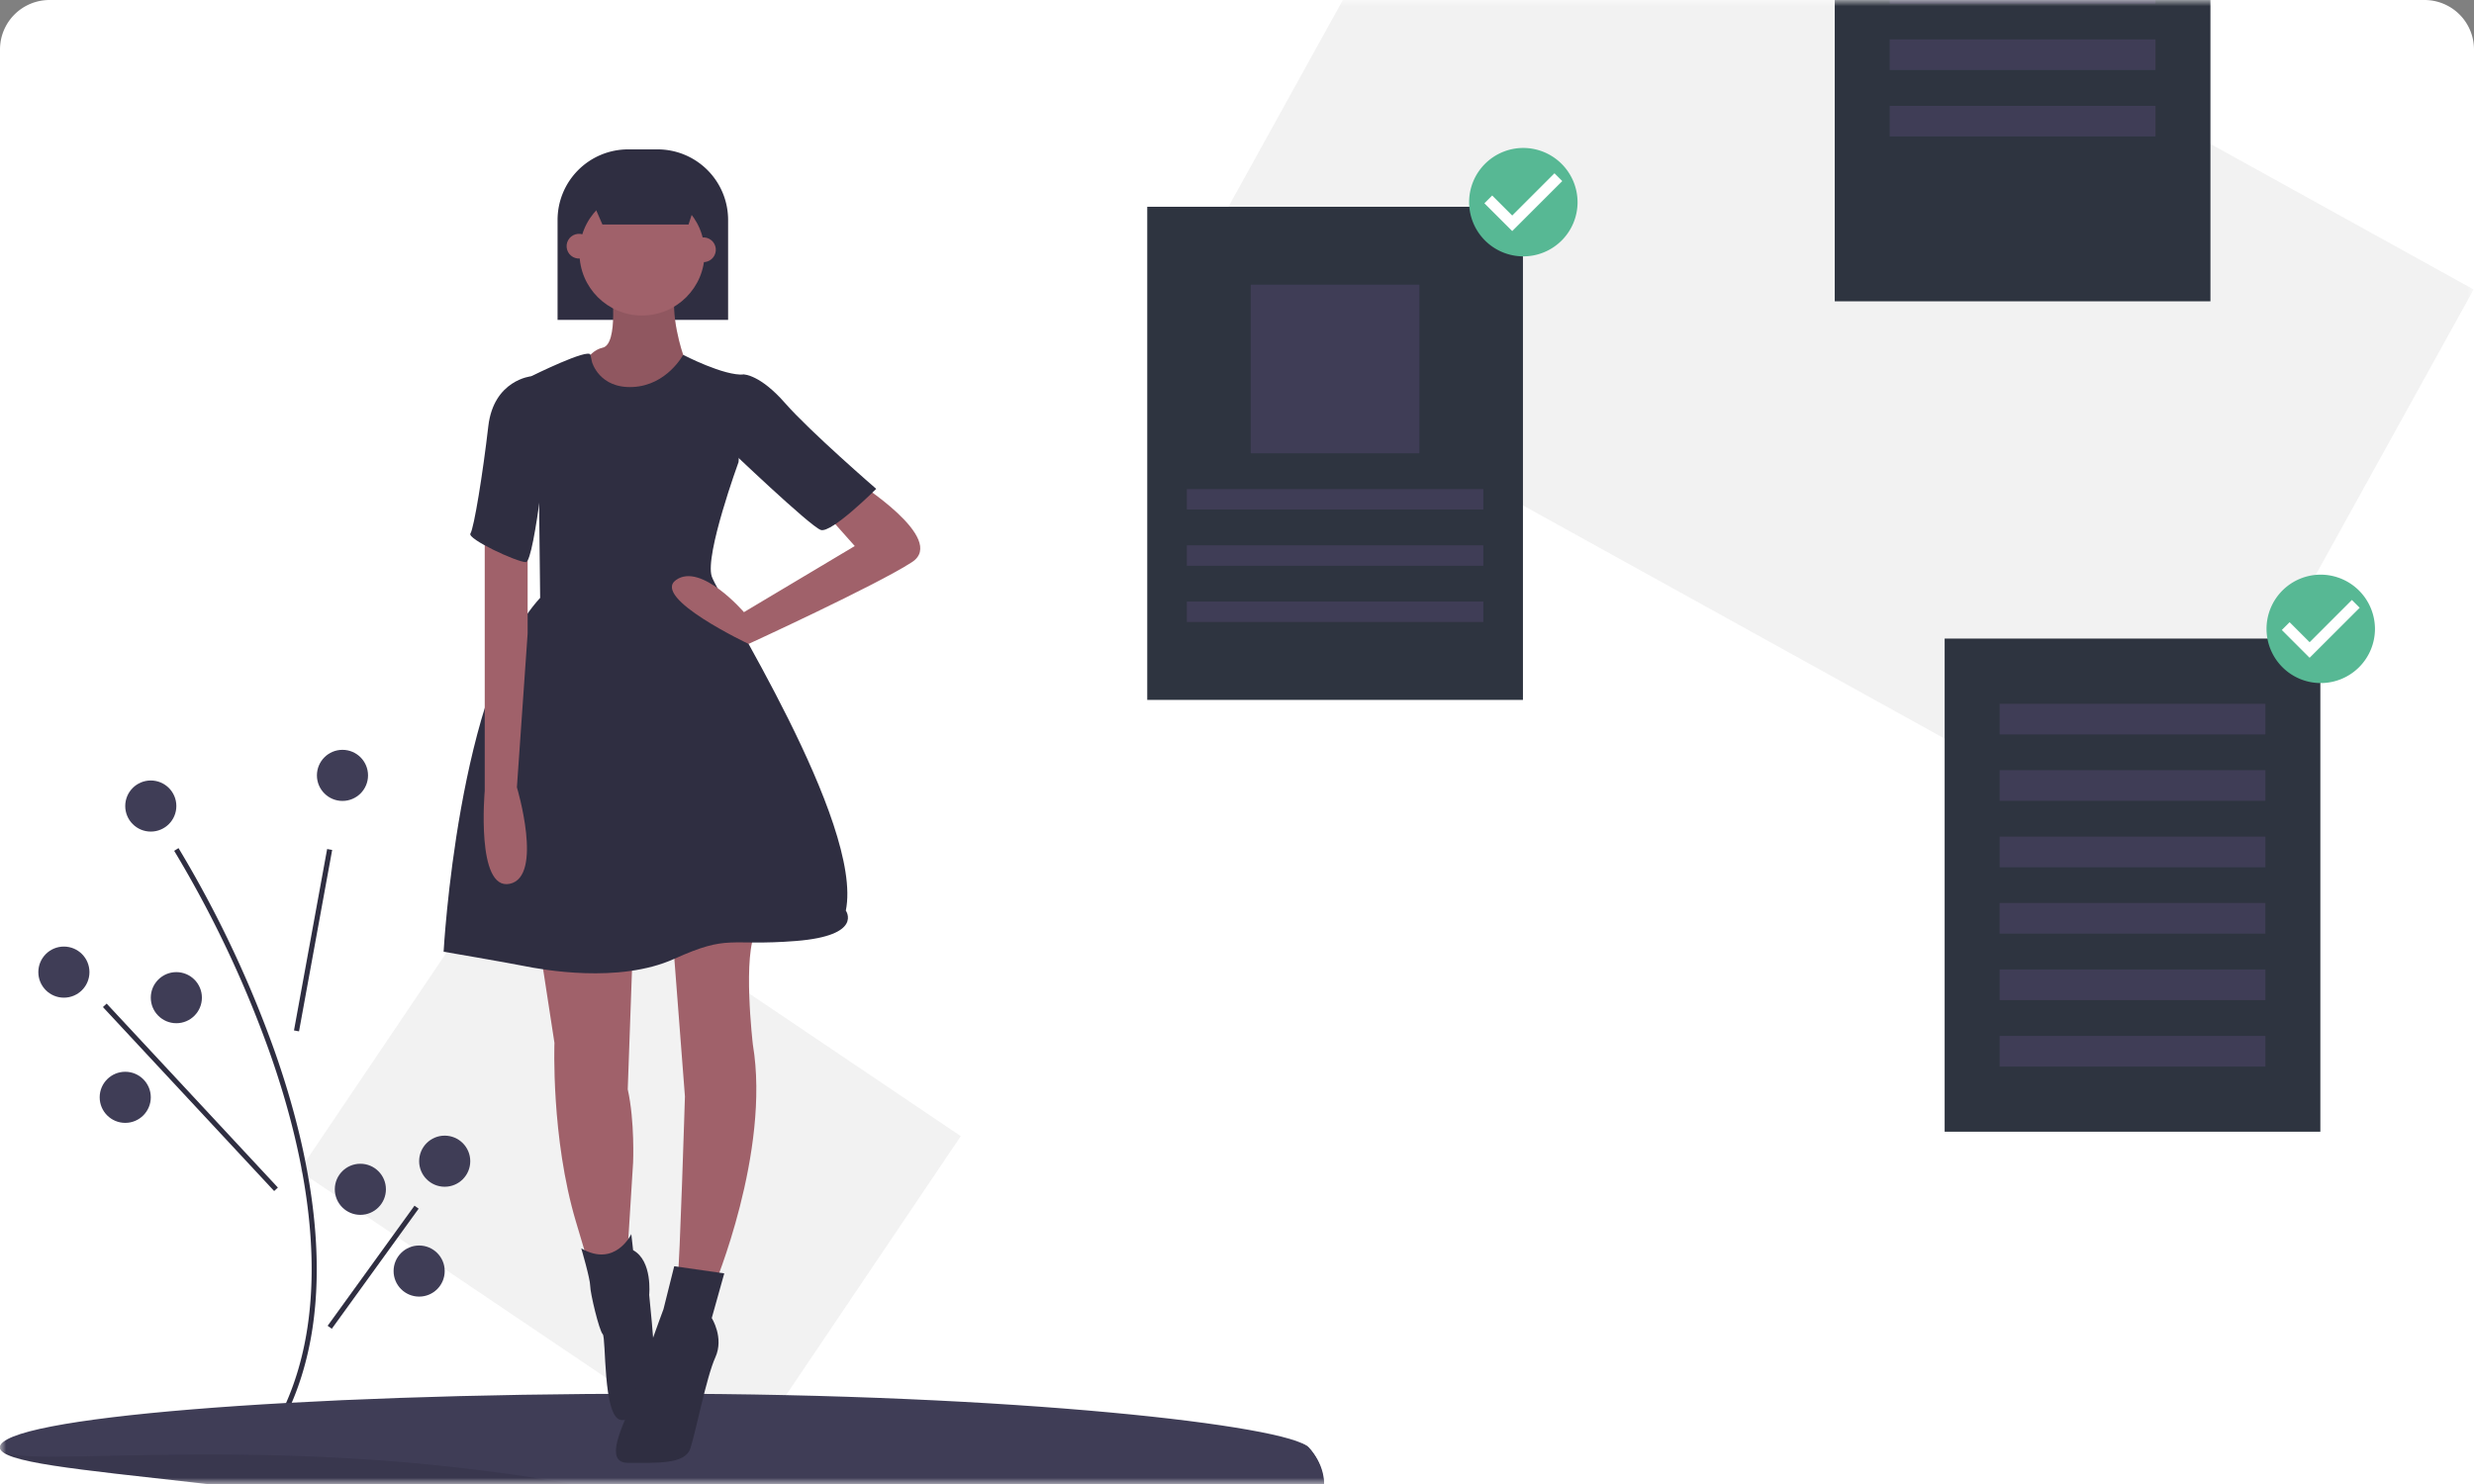
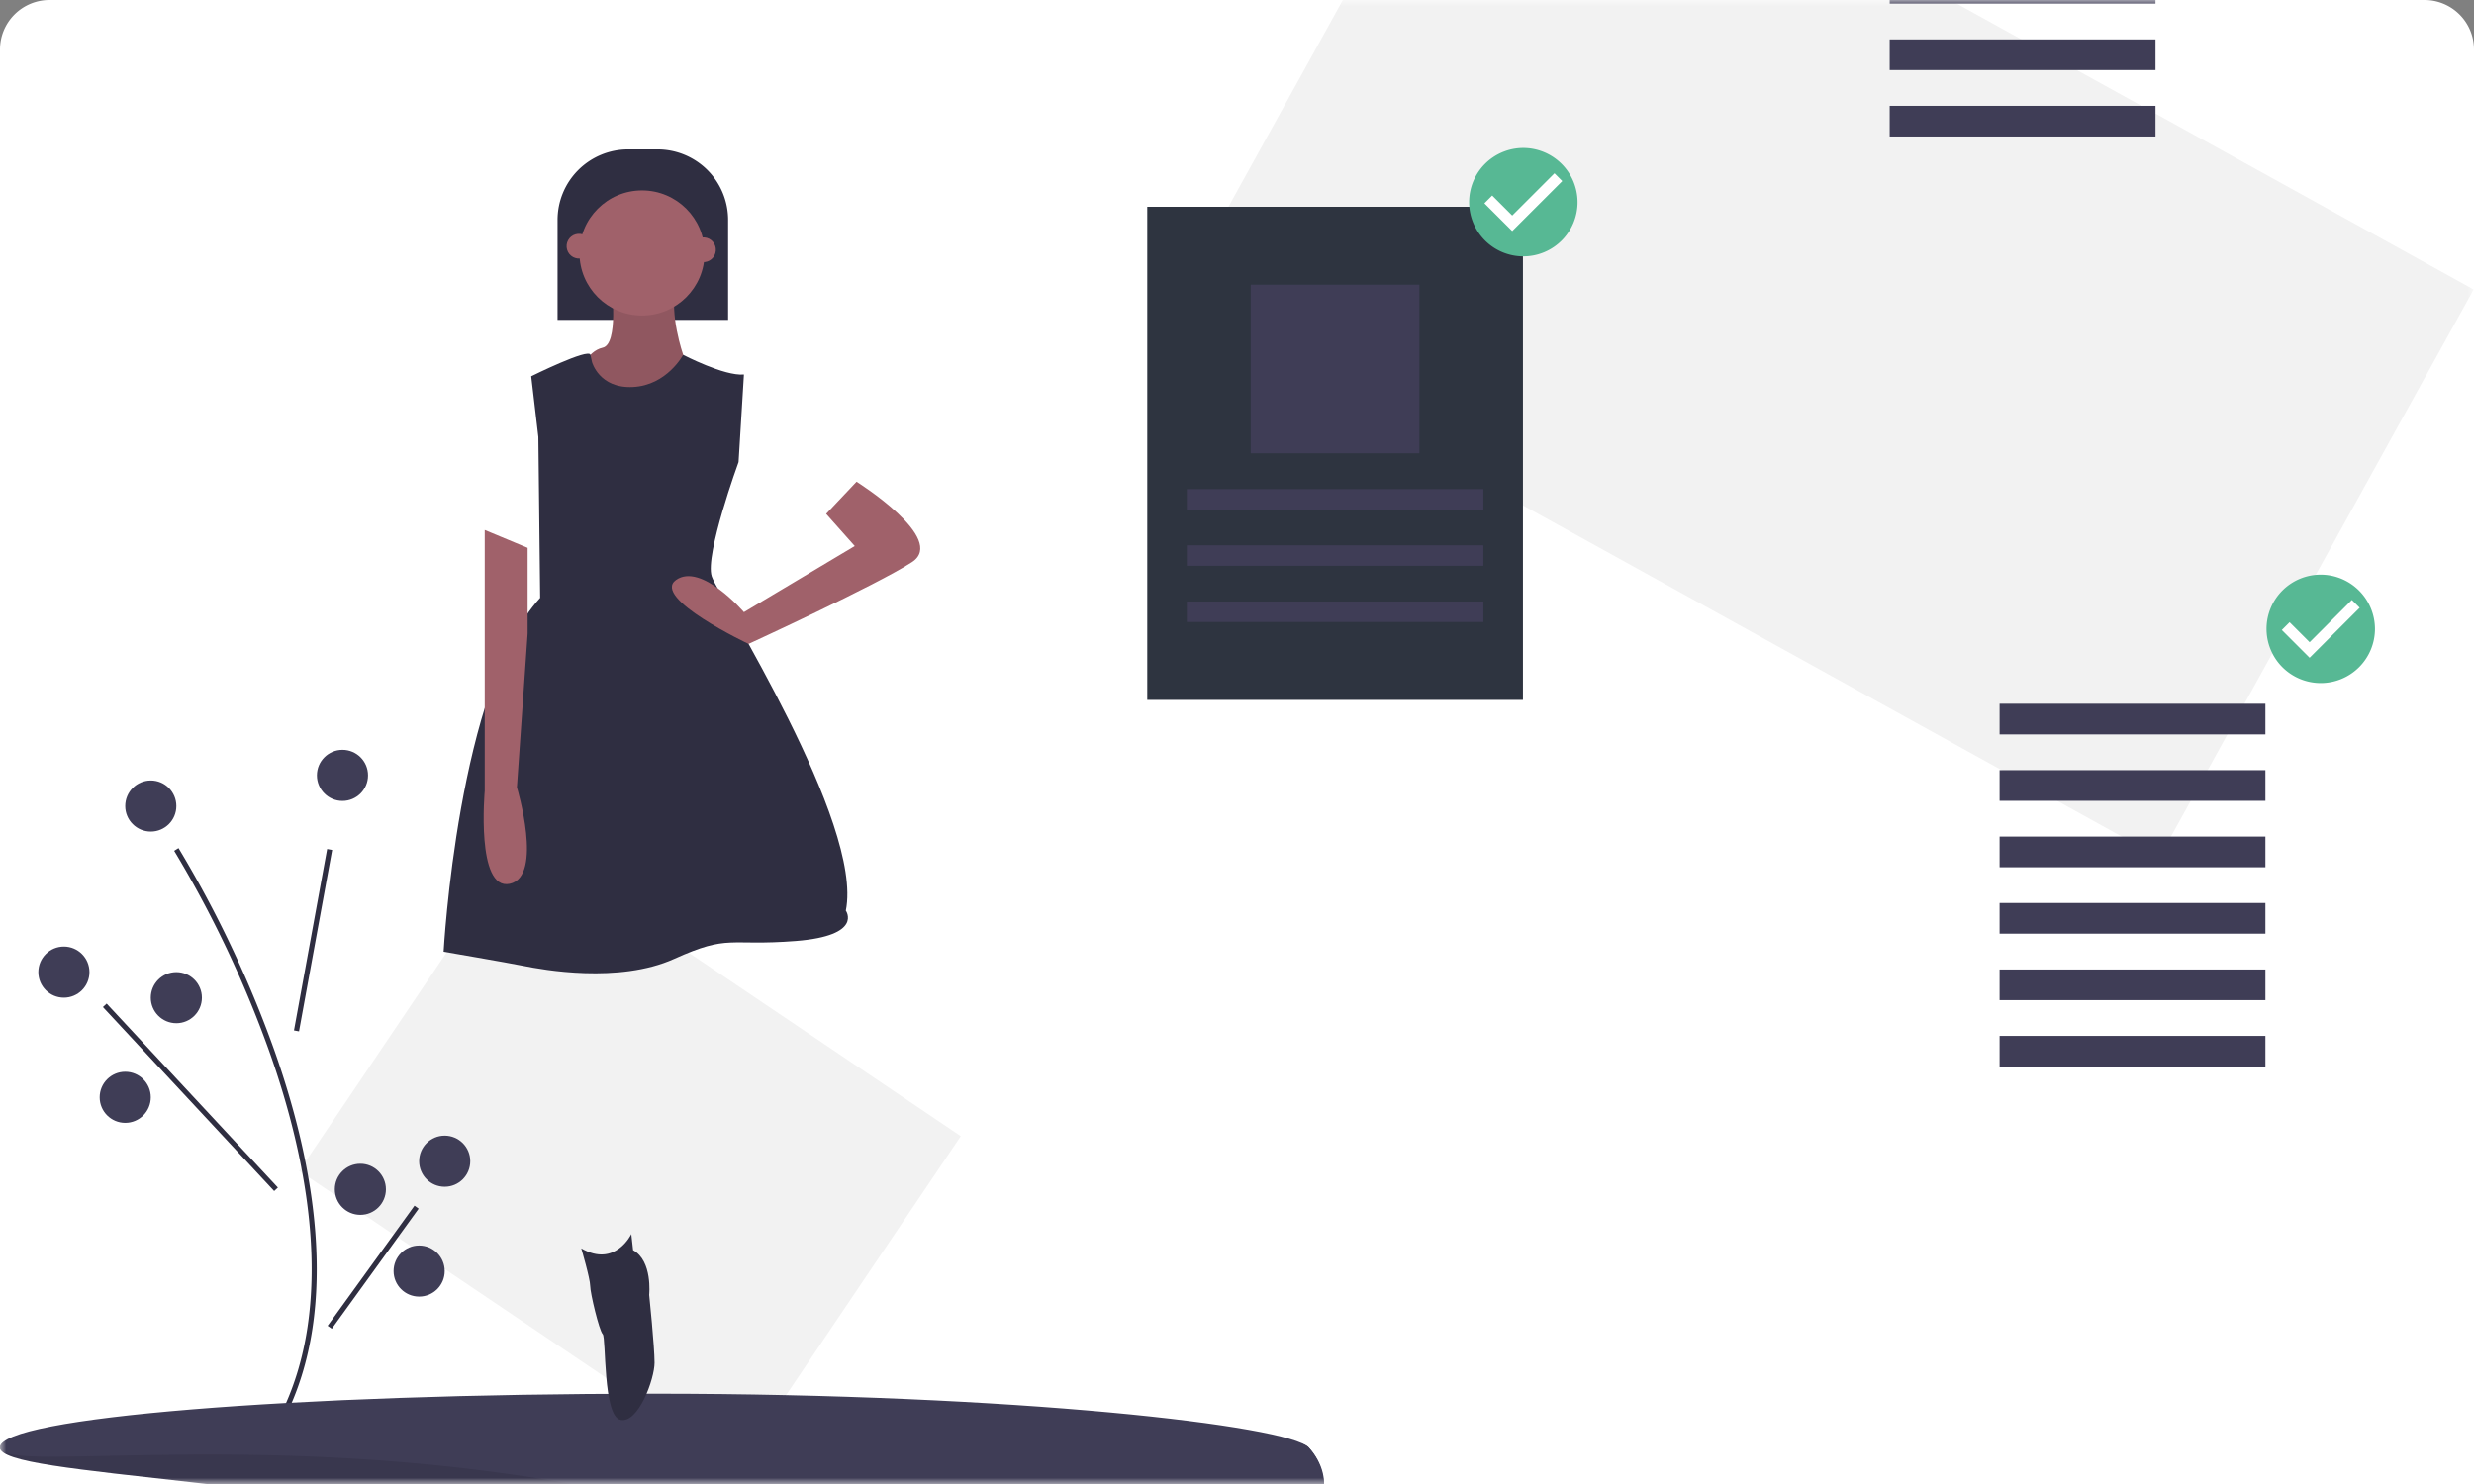
<svg xmlns="http://www.w3.org/2000/svg" xmlns:xlink="http://www.w3.org/1999/xlink" width="200" height="120" viewBox="0 0 200 120">
  <rect x="0" y="0" width="200" height="120" fill="#808080" stroke="none" />
  <defs>
    <path id="a" d="M4 0h192a4 4 0 0 1 4 4v116H0V4a4 4 0 0 1 4-4z" />
  </defs>
  <g fill="none" fill-rule="evenodd">
    <mask id="b" fill="#fff">
      <use xlink:href="#a" />
    </mask>
    <use fill="#FFF" xlink:href="#a" />
    <g fill-rule="nonzero" mask="url(#b)">
      <g transform="translate(0 -21)">
        <path fill="#F2F2F2" d="M42.211 88.96l35.459 23.912-18.022 26.723-35.458-23.913z" />
        <path fill="#2F2E41" d="M22.91 135.86l-.366-.19c4.769-9.22 2.219-21.193-.76-29.614A90.763 90.763 0 0 0 14.082 89.8l.349-.221a91.227 91.227 0 0 1 7.742 16.338c3.006 8.498 5.574 20.59.738 29.942zM23.766 104.324l2.68-14.67.407.074-2.68 14.67z" />
        <path fill="#2F2E41" d="M8.32 102.434l.302-.281 13.843 14.876-.302.282zM26.487 128.207l7.022-9.713.335.242-7.022 9.713z" />
        <circle cx="27.686" cy="83.699" r="2.066" fill="#3F3D56" />
        <circle cx="5.165" cy="99.608" r="2.066" fill="#3F3D56" />
        <circle cx="14.256" cy="101.674" r="2.066" fill="#3F3D56" />
        <circle cx="10.124" cy="109.732" r="2.066" fill="#3F3D56" />
        <circle cx="35.95" cy="114.897" r="2.066" fill="#3F3D56" />
        <circle cx="29.132" cy="117.17" r="2.066" fill="#3F3D56" />
        <circle cx="33.884" cy="123.781" r="2.066" fill="#3F3D56" />
        <circle cx="12.19" cy="86.178" r="2.066" fill="#3F3D56" />
        <path fill="#3F3D56" d="M105.785 138.037c4.383 4.7-.377 21.126-52.892 8.885C24.443 140.29 0 140.434 0 138.037c0-2.396 23.68.207 52.893.207 29.211 0 51.258-1.959 52.892-.207z" />
        <path fill="#000" d="M105.785 138.037c4.383 4.7-.377 21.126-52.892 8.885C24.443 140.29 0 140.434 0 138.037c0-2.396 23.68.207 52.893.207 29.211 0 51.258-1.959 52.892-.207z" opacity=".1" />
        <path fill="#3F3D56" d="M105.785 138.037c4.383 4.7-.377 16.58-52.892 4.34C24.443 135.744 0 140.433 0 138.036c0-2.396 23.68-4.338 52.893-4.338 29.211 0 51.258 2.586 52.892 4.338z" />
        <path fill="#2F2E41" d="M50.78 33.079h2.376a5.705 5.705 0 0 1 5.705 5.705v8.081H45.074v-8.081a5.705 5.705 0 0 1 5.705-5.705z" />
        <path fill="#A0616A" d="M49.446 44.2s.578 4.625-.722 4.914c-1.3.289-1.879 2.023-1.879 2.023l4.335 2.745 4.48-.867-.433-3.323s-1.156-3.324-.578-5.492c.578-2.167-5.203 0-5.203 0z" />
        <path fill="#000" d="M49.446 44.2s.578 4.625-.722 4.914c-1.3.289-1.879 2.023-1.879 2.023l4.335 2.745 4.48-.867-.433-3.323s-1.156-3.324-.578-5.492c.578-2.167-5.203 0-5.203 0z" opacity=".1" />
-         <path fill="#A0616A" d="M43.666 97.813l1.156 7.515s-.289 7.659 1.734 14.45l2.023 6.793 2.023-2.313.578-9.248s.145-3.324-.433-5.925l.433-12.139-7.514.867zM54.36 96.513l1.011 13.15s-.433 14.017-.578 14.45c-.144.434 2.89 1.012 2.89 1.012s4.625-10.982 3.18-19.653c0 0-.868-7.37.289-9.248 1.156-1.879-6.792.289-6.792.289z" />
        <circle cx="51.903" cy="41.455" r="5.058" fill="#A0616A" />
        <path fill="#2F2E41" d="M47.857 50.27s.578 2.167 3.323 2.023c2.746-.145 4.047-2.601 4.047-2.601s3.323 1.734 4.913 1.59l-.434 7.08s-2.745 7.515-2.167 9.249c.578 1.734 12.283 19.942 10.838 27.023 0 0 1.445 2.023-4.046 2.457-5.492.433-5.347-.578-9.827 1.445-4.48 2.023-10.694.867-12.139.578-1.445-.29-6.503-1.156-6.503-1.156s1.156-21.388 7.804-28.613l-.145-13.006-.578-4.913s4.663-2.312 4.788-1.734l.126.578z" />
        <path fill="#A0616A" d="M69.244 59.952s7.37 4.624 4.48 6.503c-2.89 1.878-13.209 6.613-13.209 6.613s-7.89-3.723-5.866-5.168c2.023-1.445 5.491 2.601 5.491 2.601l8.96-5.347-2.313-2.601 2.457-2.601zM39.186 63.854v21.098s-.722 8.092 2.023 7.514c2.746-.578.578-7.803.578-7.803l.867-12.428V65.3l-3.468-1.445z" />
        <path fill="#2F2E41" d="M51.036 120.79s-1.3 2.746-4.046 1.156c0 0 .722 2.457.722 3.035 0 .578.723 3.613 1.012 3.902.289.289 0 6.647 1.445 6.936 1.445.29 2.746-3.324 2.746-4.624 0-1.3-.434-5.492-.434-5.492s.289-2.745-1.3-3.612l-.145-1.3z" />
-         <path fill="#2F2E41" d="M58.55 123.97l-4.046-.579-.867 3.469s-2.312 6.213-2.457 7.225c-.144 1.012-2.745 5.202-.433 5.202 2.312 0 4.624.145 5.058-1.156.433-1.3 1.3-5.78 2.023-7.37.722-1.59-.29-3.179-.29-3.179l1.012-3.613zM58.84 51.86l1.3-.579s1.3 0 3.324 2.312c2.023 2.313 7.37 6.937 7.37 6.937s-3.613 3.613-4.48 3.324c-.867-.29-7.515-6.648-7.515-6.648V51.86zM43.666 51.426h-.723s-3.034.289-3.468 4.046c-.433 3.757-1.156 8.237-1.445 8.67-.289.434 3.757 2.313 4.48 2.313.722 0 1.878-11.272 1.878-11.272l-.722-3.757zM55.662 39.154H48.7l-1.576-3.622h9.719z" />
        <ellipse cx="46.805" cy="40.907" fill="#A0616A" rx="1" ry="1" transform="rotate(-16.16 46.805 40.907)" />
        <ellipse cx="56.868" cy="41.196" fill="#A0616A" rx="1" ry="1" transform="rotate(-73.84 56.868 41.196)" />
        <path fill="#F2F2F2" d="M120.058.206l79.912 44.202-25.401 45.922-79.912-44.202z" />
        <path fill="#2E3440" d="M92.744 37.72h30.372v39.876H92.744z" />
        <path fill="#3F3D56" d="M101.111 44.021h13.636v13.636h-13.636zM95.946 60.55h23.967v1.653H95.946zM95.946 65.096h23.967v1.653H95.946zM95.946 69.641h23.967v1.653H95.946z" />
-         <path fill="#2E3440" d="M157.207 72.637h30.372v39.876h-30.372z" />
        <path fill="#3F3D56" d="M161.649 77.905h21.488v2.479h-21.488zM161.649 83.277h21.488v2.479h-21.488zM161.649 88.649h21.488v2.479h-21.488zM161.649 94.021h21.488V96.5h-21.488zM161.649 99.393h21.488v2.479h-21.488zM161.649 104.765h21.488v2.479h-21.488z" />
-         <path fill="#2E3440" d="M148.322 5.488h30.372v39.876h-30.372z" />
        <path fill="#3F3D56" d="M152.764 18.815h21.488v2.479h-21.488zM152.764 24.186h21.488v2.479h-21.488zM152.764 29.558h21.488v2.479h-21.488z" />
        <ellipse cx="187.61" cy="71.769" fill="#FFF" rx="3.668" ry="3.674" />
        <path fill="#57B894" d="M187.61 67.468a4.383 4.383 0 1 0 4.384 4.384 4.396 4.396 0 0 0-4.384-4.384zm-.9 6.72l-2.246-2.246.63-.63 1.619 1.619 3.416-3.417.63.63-4.048 4.045z" />
        <ellipse cx="123.148" cy="37.265" fill="#FFF" rx="3.668" ry="3.674" />
        <path fill="#57B894" d="M123.148 32.964a4.383 4.383 0 1 0 4.383 4.383 4.396 4.396 0 0 0-4.383-4.383zm-.9 6.72L120 37.439l.63-.63 1.619 1.618 3.416-3.416.63.63-4.048 4.045z" />
      </g>
    </g>
  </g>
</svg>